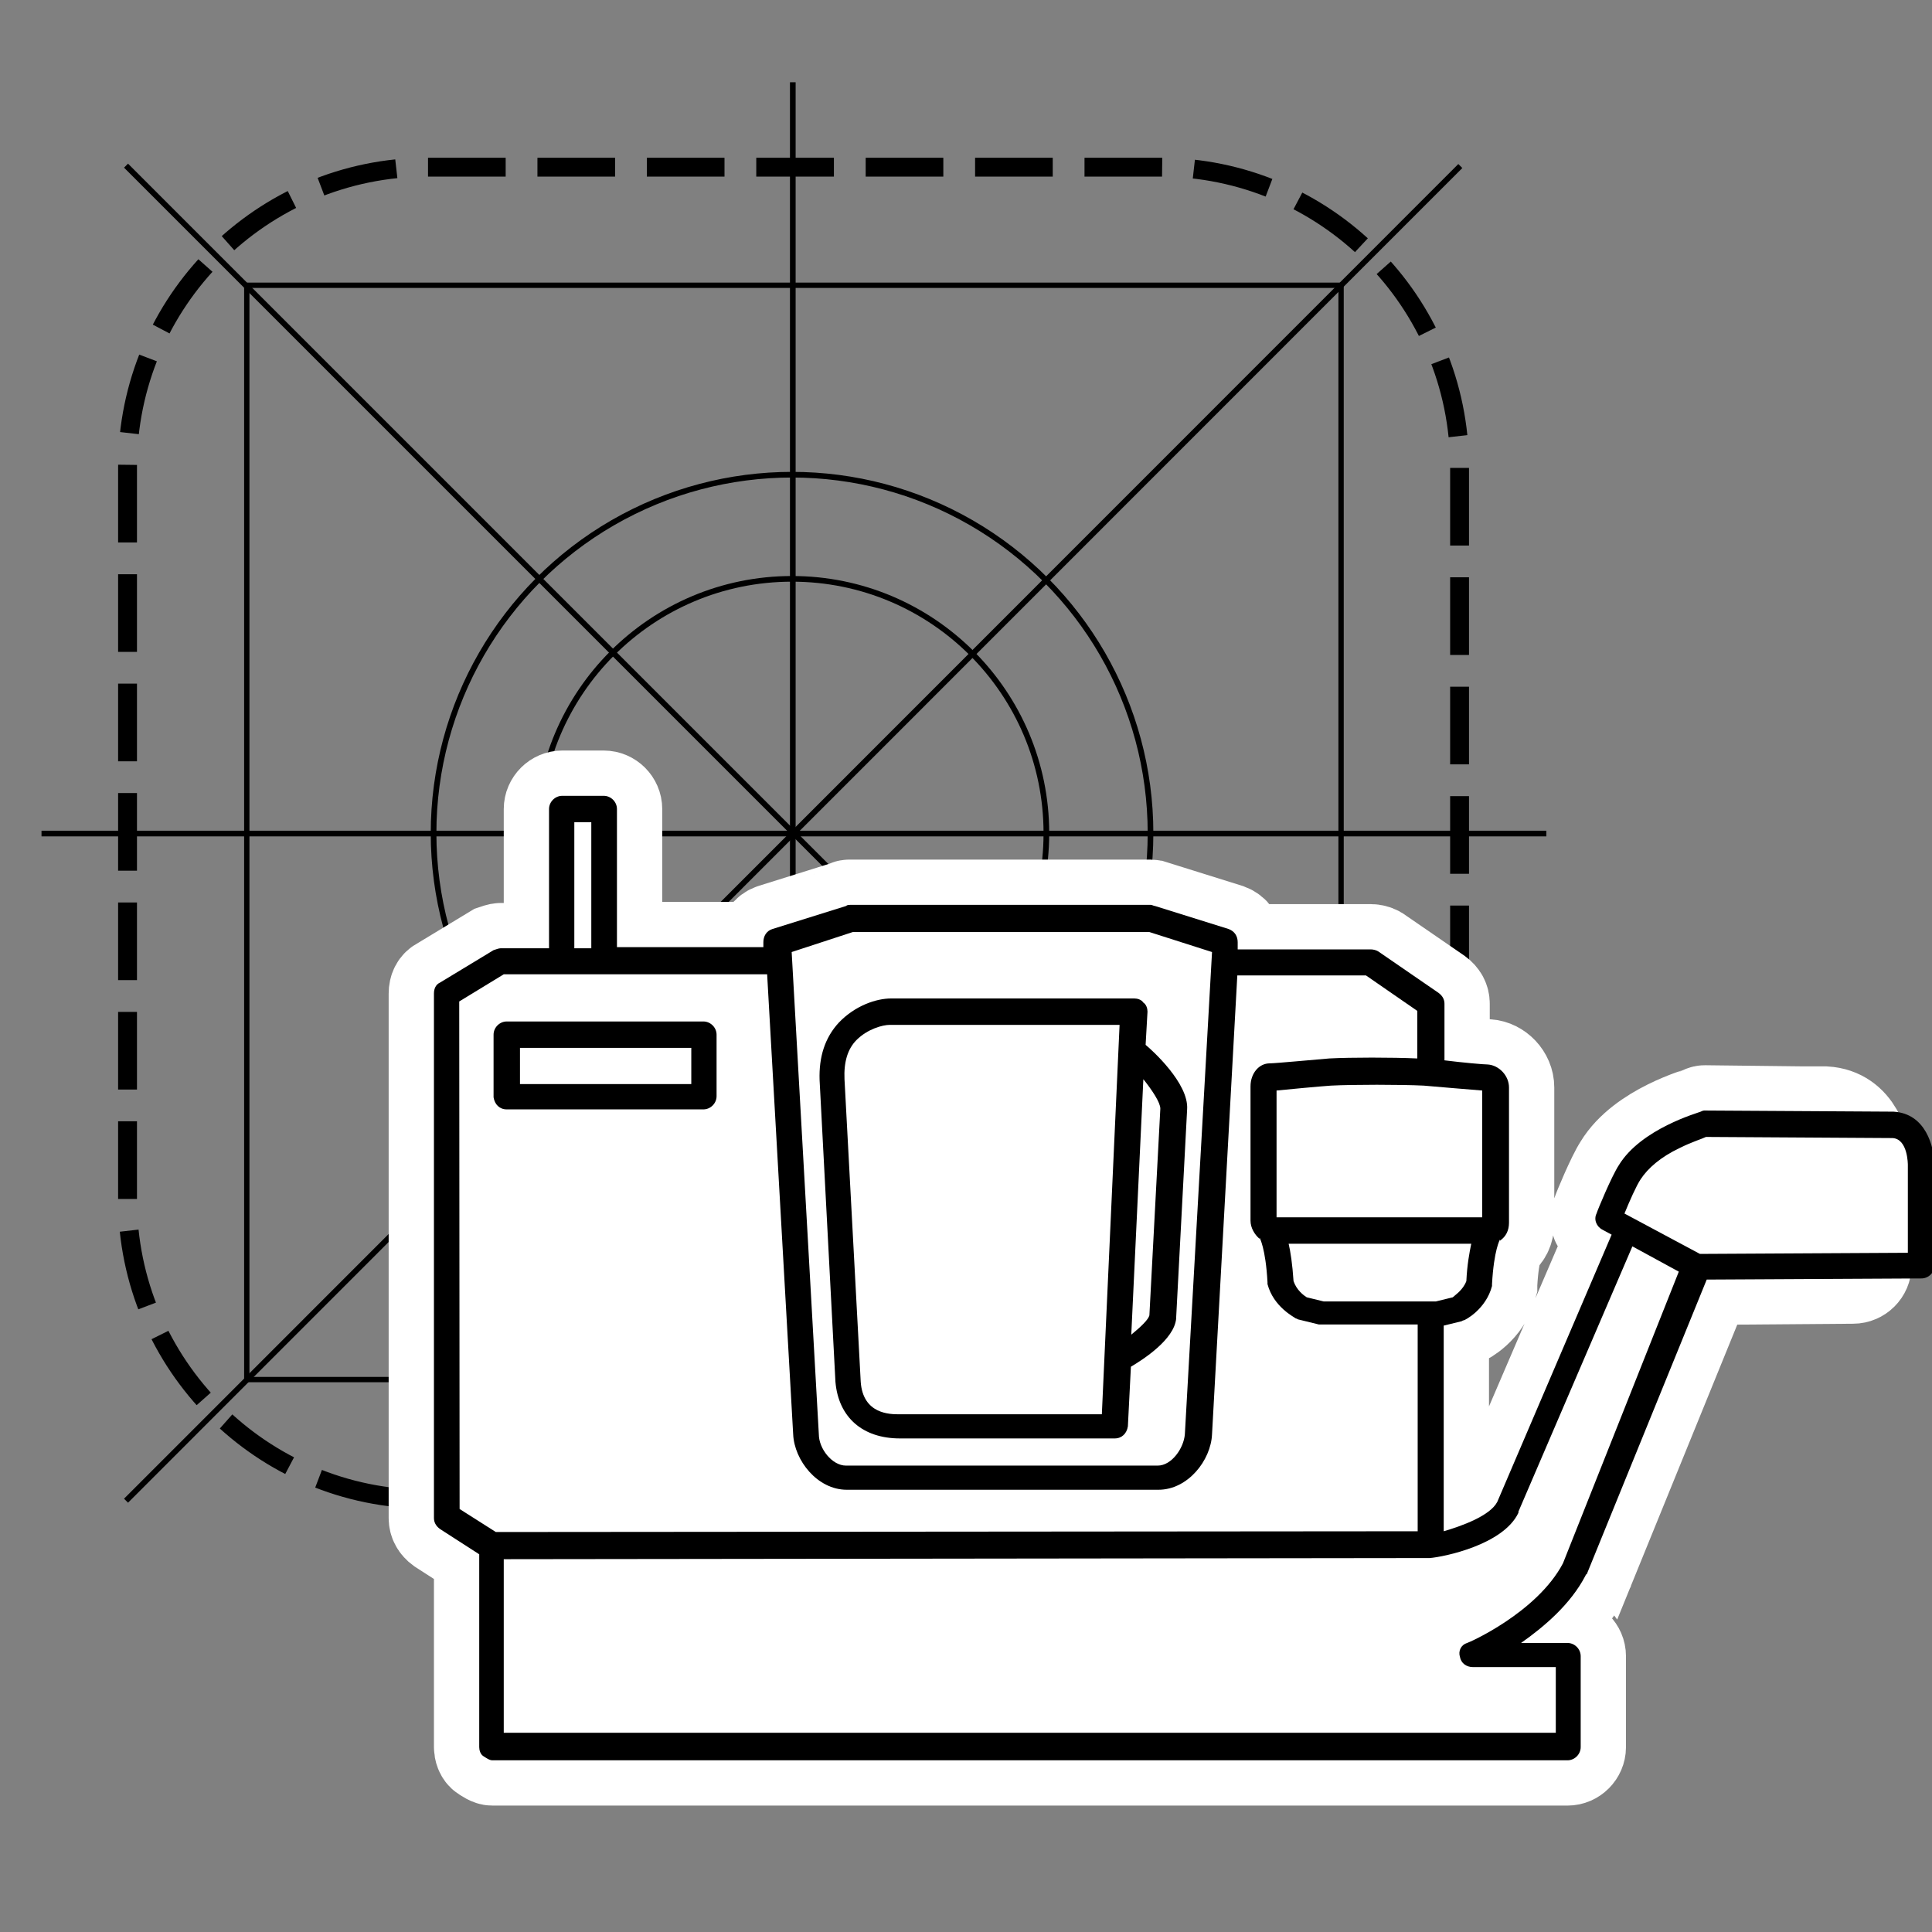
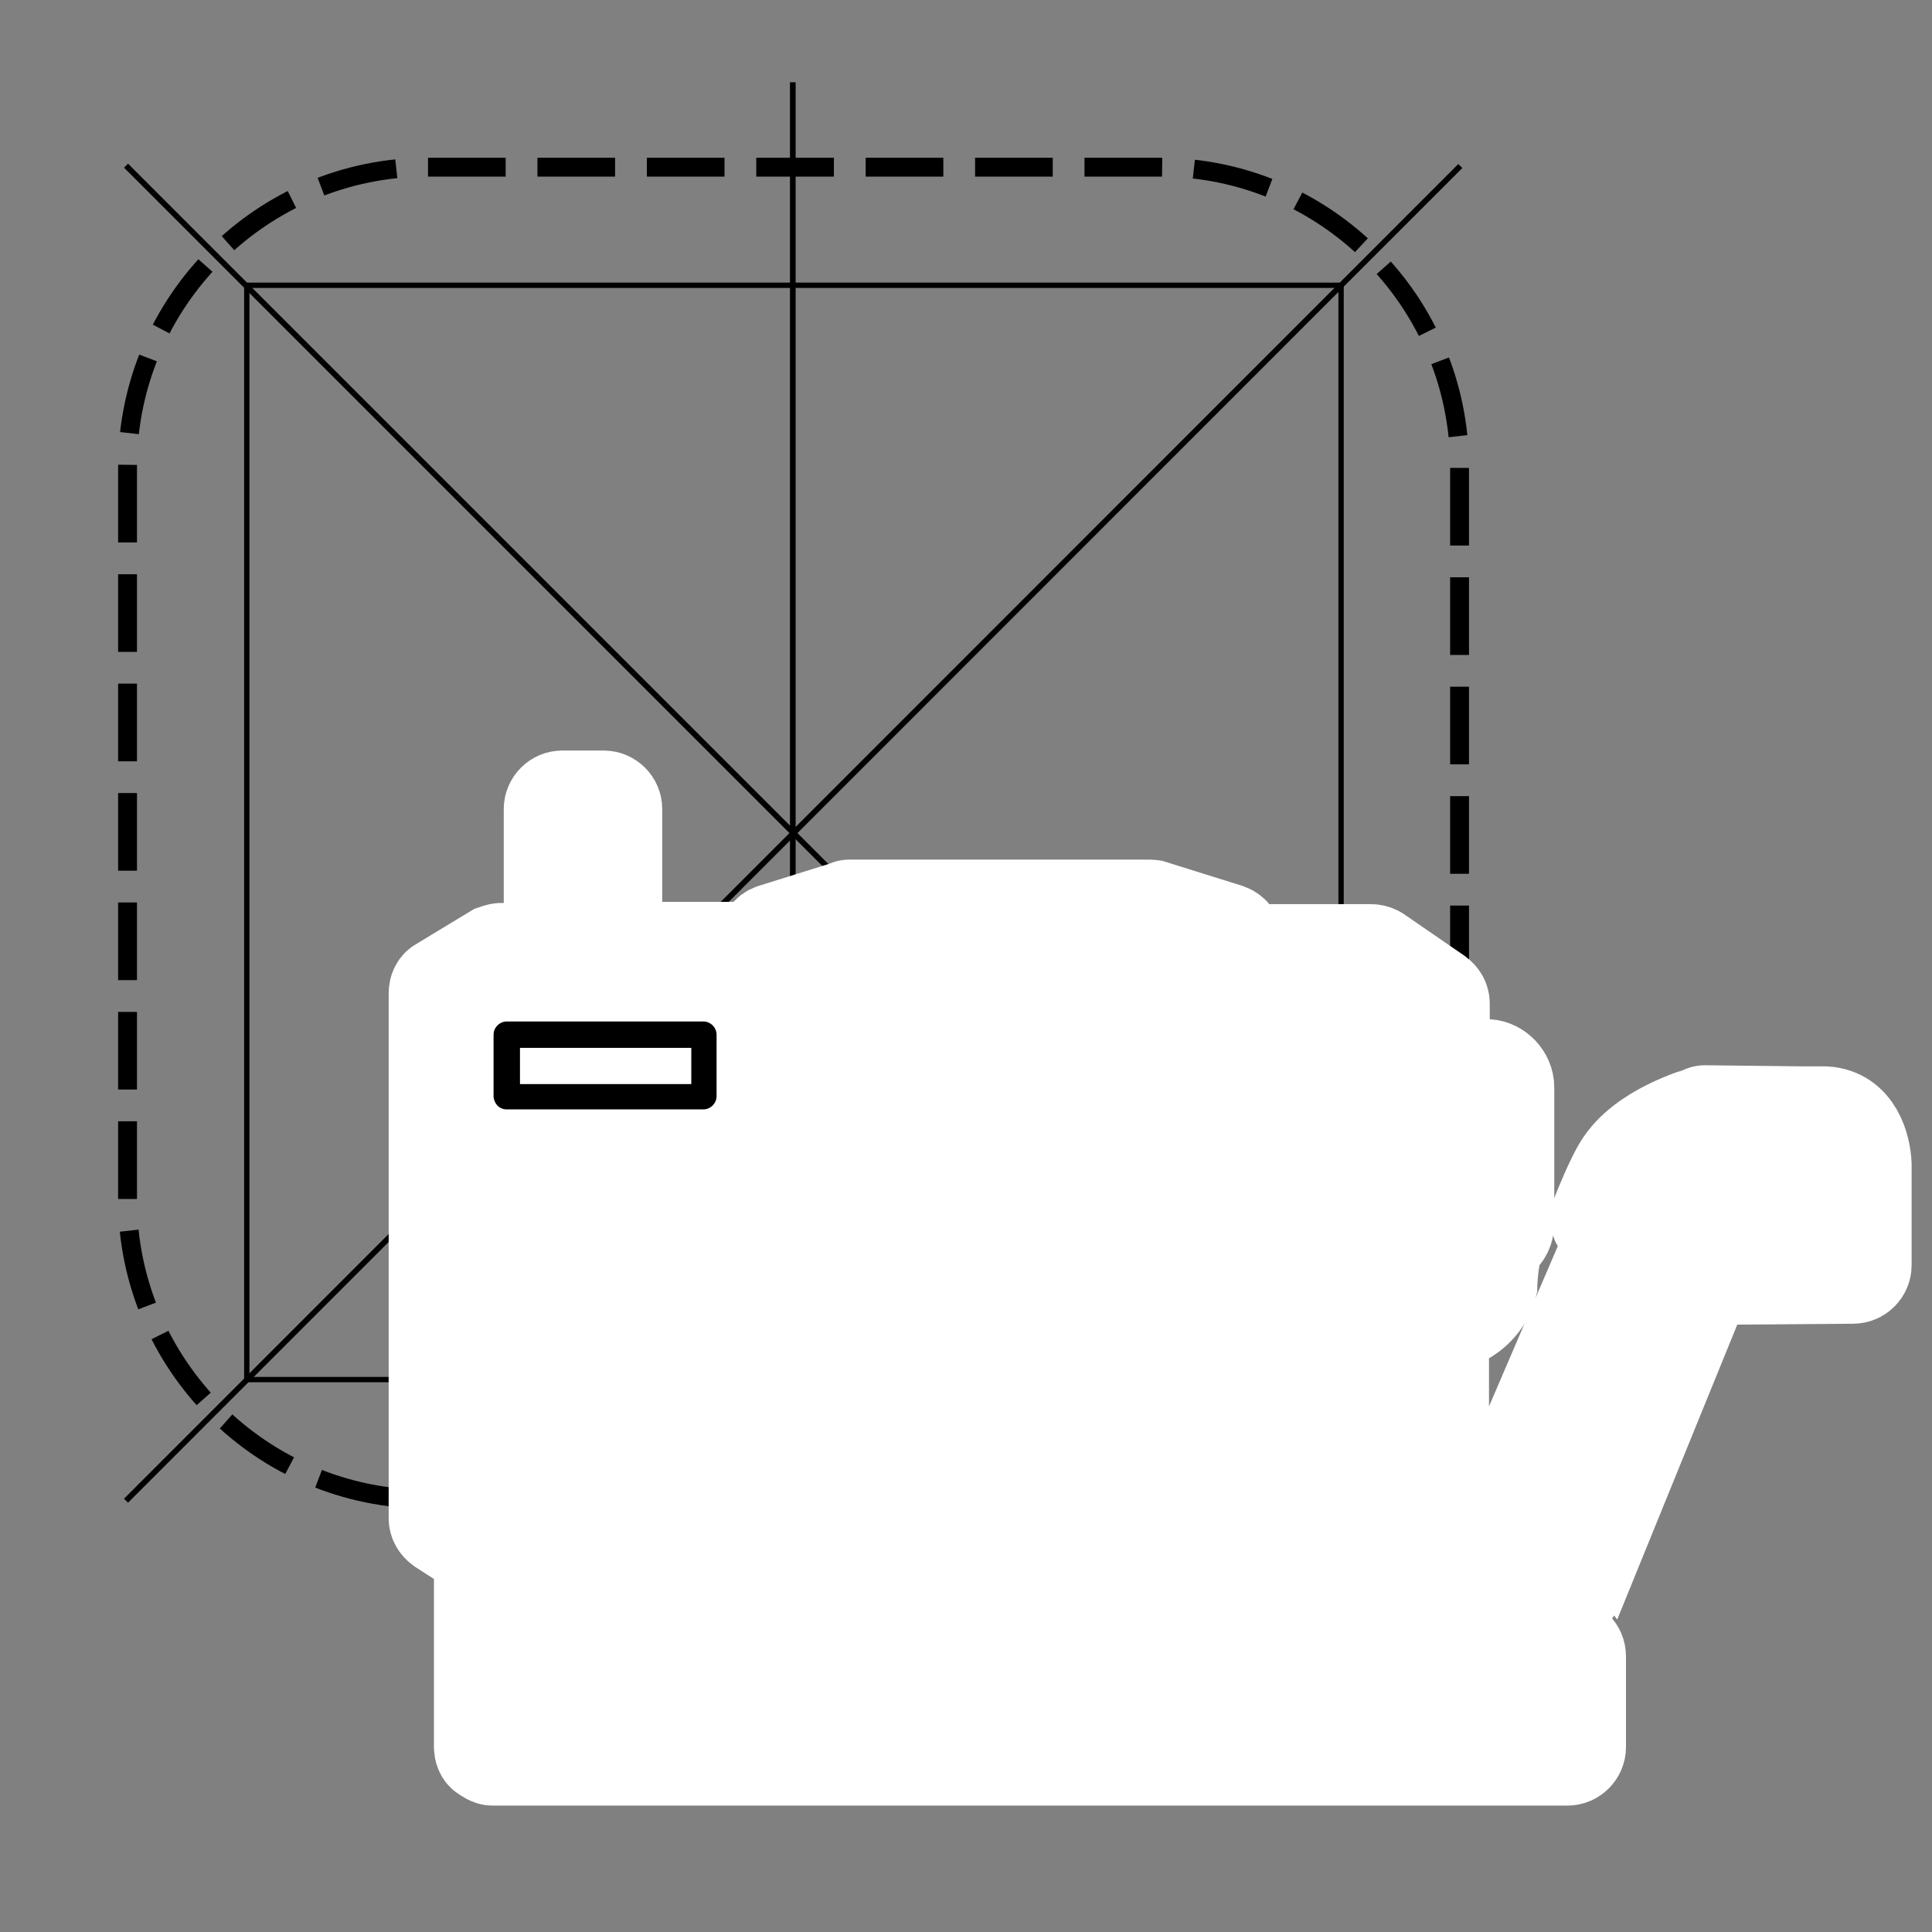
<svg xmlns="http://www.w3.org/2000/svg" version="1.1" x="0px" y="0px" viewBox="0 0 512 512" style="enable-background:new 0 0 512 512;" xml:space="preserve">
  <rect x="0" y="0" width="512" height="512" fill="#808080" stroke="none" />
  <style type="text/css">
	.st0{fill:none;stroke:#000000;stroke-width:5;stroke-miterlimit:10;stroke-dasharray:20.578,8.418;}
	.st1{fill:none;stroke:#000000;stroke-width:1.5;stroke-miterlimit:10;}
	.st2{fill:none;stroke:#000000;stroke-width:1.41;stroke-miterlimit:10;}
	.st3{fill:#FFFFFF;stroke:#FFFFFF;stroke-width:24;stroke-miterlimit:10;}
</style>
  <g id="Ebene_1">
    <g>
      <path class="st0" d="M307.3,397.3h-194c-43.9,0-79.5-35.6-79.5-79.5v-194c0-43.9,35.6-79.5,79.5-79.5h194    c43.9,0,79.5,35.6,79.5,79.5v194C386.8,361.7,351.2,397.3,307.3,397.3z" />
    </g>
-     <circle class="st1" cx="209.9" cy="220.8" r="67.4" />
-     <circle class="st1" cx="209.9" cy="220.8" r="95" />
    <line class="st1" x1="33.4" y1="43.9" x2="387" y2="397.5" />
    <line class="st1" x1="33.4" y1="397.7" x2="387" y2="44" />
    <line class="st1" x1="210.1" y1="21.8" x2="210.1" y2="419.7" />
-     <line class="st1" x1="11" y1="220.9" x2="409.8" y2="220.9" />
    <rect x="65.4" y="75.6" class="st2" width="290" height="290" />
  </g>
  <g id="Ebene_2">
    <path class="st3" d="M483.7,294.6h-6l-25.8-0.3c-0.3,0-0.5,0-1.1,0.3s-15.8,4.5-21.7,14.2c-1.9,2.9-5.6,11.8-5.9,12.8   c-0.8,1.6,0,3.5,1.6,4.3l2.4,1.3L396.8,398c-1.9,3.7-9.4,6.4-14.2,7.8v-54.5l4.5-1.1c0.3,0,0.5-0.3,0.8-0.3s5.9-2.9,7.5-9.1   c0-0.3,0-0.5,0-0.5c0.5-9.1,2.1-11.8,2.1-11.8v0.3l0,0c1.6-1.1,2.4-2.7,2.4-4.8v-35.8c0-3.2-2.7-5.9-5.6-6.1   c-1.1,0-6.7-0.5-11.5-1.1v-15c0-1.1-0.5-2.1-1.6-2.9l-16-11c-0.5-0.3-1.3-0.5-1.9-0.5h-35.3v-1.9c0-1.6-0.8-2.9-2.4-3.5l-19.5-6.1   c-0.3,0-0.8-0.3-1.1-0.3h-79.7c-0.3,0-0.8,0-1.1,0.3l-19.5,6.1c-1.6,0.5-2.4,1.9-2.4,3.5v1.3h-38.8v-36.6c0-1.9-1.6-3.5-3.5-3.5   H149c-1.9,0-3.5,1.6-3.5,3.5v36.9h-12.8c-0.5,0-1.3,0.3-1.9,0.5l-14.2,8.6c-1.1,0.5-1.6,1.6-1.6,2.9v139c0,1.1,0.5,2.1,1.6,2.9   l10.4,6.7V463c0,0.8,0.3,1.9,1.1,2.4c0.8,0.5,1.6,1.1,2.4,1.1h284.9c1.9,0,3.5-1.6,3.5-3.5v-24.1c0-1.9-1.6-3.5-3.5-3.5h-12.3   c6.1-4.3,13.1-10.2,17.1-17.9c0,0,0-0.3,0.3-0.3l31.8-78.1l38.8-0.3c1.9,0,3.5-1.6,3.5-3.5v-26.7   C494.4,303.9,492.2,295.1,483.7,294.6z" />
    <g>
-       <path d="M501.8,294.6L501.8,294.6l-50-0.3c-0.3,0-0.5,0-1.1,0.3s-15.8,4.5-21.7,14.2c-1.9,2.9-5.6,11.8-5.9,12.8    c-0.8,1.6,0,3.5,1.6,4.3l2.4,1.3L396.8,398c-1.9,3.7-9.4,6.4-14.2,7.8v-54.5l4.5-1.1c0.3,0,0.5-0.3,0.8-0.3s5.9-2.9,7.5-9.1    c0-0.3,0-0.5,0-0.5c0.5-9.1,2.1-11.8,2.1-11.8v0.3l0,0c1.6-1.1,2.4-2.7,2.4-4.8v-35.8c0-3.2-2.7-5.9-5.6-6.1    c-1.1,0-6.7-0.5-11.5-1.1v-15c0-1.1-0.5-2.1-1.6-2.9l-16-11c-0.5-0.3-1.3-0.5-1.9-0.5h-35.3v-1.9c0-1.6-0.8-2.9-2.4-3.5l-19.5-6.1    c-0.3,0-0.8-0.3-1.1-0.3h-79.7c-0.3,0-0.8,0-1.1,0.3l-19.5,6.1c-1.6,0.5-2.4,1.9-2.4,3.5v1.3h-38.8v-36.6c0-1.9-1.6-3.5-3.5-3.5    H149c-1.9,0-3.5,1.6-3.5,3.5v36.9h-12.8c-0.5,0-1.3,0.3-1.9,0.5l-14.2,8.6c-1.1,0.5-1.6,1.6-1.6,2.9v139c0,1.1,0.5,2.1,1.6,2.9    l10.4,6.7V463c0,0.8,0.3,1.9,1.1,2.4c0.8,0.5,1.6,1.1,2.4,1.1h284.9c1.9,0,3.5-1.6,3.5-3.5v-24.1c0-1.9-1.6-3.5-3.5-3.5h-12.3    c6.1-4.3,13.1-10.2,17.1-17.9c0,0,0-0.3,0.3-0.3l31.8-78.1l56.9-0.3c1.9,0,3.5-1.6,3.5-3.5v-26.7    C512.5,303.9,510.4,295.1,501.8,294.6z M385,343.8l-4.5,1.1h-29.7l-4.5-1.1c-0.8-0.5-2.7-1.9-3.5-4.3c-0.3-4.5-0.8-7.8-1.3-9.9    h48.4c-0.5,2.4-1.1,5.6-1.3,9.9C387.7,341.9,385.6,343.2,385,343.8z M392.8,322.6h-54.5V289c2.9-0.3,11.5-1.1,14.4-1.3    c5.9-0.3,18.4-0.3,24.6,0c3.5,0.3,12.8,1.1,15.5,1.3V322.6z M226,247h78.6l16.6,5.3l-7.2,127.8c-0.3,3.7-3.5,8.3-7.2,8.3h-82.6    c-3.7,0-7.2-4.5-7.2-8.3l-7.2-127.8L226,247z M152.2,217.9h4.5v33.4h-4.5V217.9z M121.7,265.4l11.8-7.2h69.8l6.9,121.9    c0.3,6.9,6.4,14.7,14.2,14.7H307c7.8,0,13.9-7.8,14.2-14.7l6.7-121.6H362l13.6,9.4v12.6c-6.7-0.3-17.6-0.3-23.3,0    c-3.7,0.3-14.4,1.3-15.8,1.3c-2.9,0-5.1,2.7-5.1,6.1v35.6c0,1.9,1.1,3.7,2.4,4.8l0,0c0,0,0,0,0-0.3c0,0,1.6,2.7,2.1,11.8    c0,0.3,0,0.5,0,0.5c1.6,6.1,7.2,8.8,7.5,9.1c0.3,0,0.5,0.3,0.8,0.3l5.3,1.3c0.3,0,0.5,0,0.8,0h25.4v54.8L131.4,406l-9.6-6.1    L121.7,265.4L121.7,265.4z M414.2,414.3c-6.9,13.1-25.1,21.1-25.4,21.1c-1.6,0.5-2.4,2.1-1.9,3.7c0.3,1.6,1.6,2.7,3.5,2.7h21.9    v17.4H133.5v-46l245.4-0.3l0,0c3.7-0.3,19.5-3.5,23.5-12c0,0,0,0,0-0.3l30.2-70.3l12.3,6.7L414.2,414.3z M505.6,332l-55.1,0.3    l-20-10.7c1.3-3.2,3.2-7.5,4.3-9.1c1.9-2.9,5.3-5.9,10.4-8.3c3.2-1.6,5.9-2.4,6.9-2.9l49.5,0.3c4,0.3,4,6.9,4,7.2V332z" />
-       <path d="M221.4,366.2L221.4,366.2c0.8,9.4,7.2,15,17.1,15h56.9l0,0c1.9,0,3.2-1.3,3.5-3.2l0.8-15.8c3.2-1.9,11.5-7.2,12-12.8v-0.3    l2.9-55.1c0.5-6.9-9.4-15.8-11-17.1l0.5-8.8c0-0.8-0.3-1.9-1.1-2.4c-0.5-0.8-1.6-1.1-2.4-1.1h-64.4c-4,0-9.6,1.9-13.9,6.4    c-3.7,4-5.3,9.1-5.1,15.2L221.4,366.2z M307.5,293.8l-2.9,54.8c-0.3,1.1-2.1,2.9-4.8,5.1L303,286    C305.4,289,307.5,292.2,307.5,293.8z M227,275.6c2.9-2.9,6.9-4,8.8-4h60.9L292,374.8h-53.7c-2.4,0-9.6,0-10.2-8.6l-4.3-80.2    C223.6,281.5,224.6,278,227,275.6z" />
      <path d="M134.3,294h52.1c1.9,0,3.5-1.6,3.5-3.5v-16.3c0-1.9-1.6-3.5-3.5-3.5h-52.1c-1.9,0-3.5,1.6-3.5,3.5v16.6    C131.1,292.7,132.4,294,134.3,294z M137.8,277.7h45.4v9.6h-45.4V277.7z" />
    </g>
  </g>
</svg>